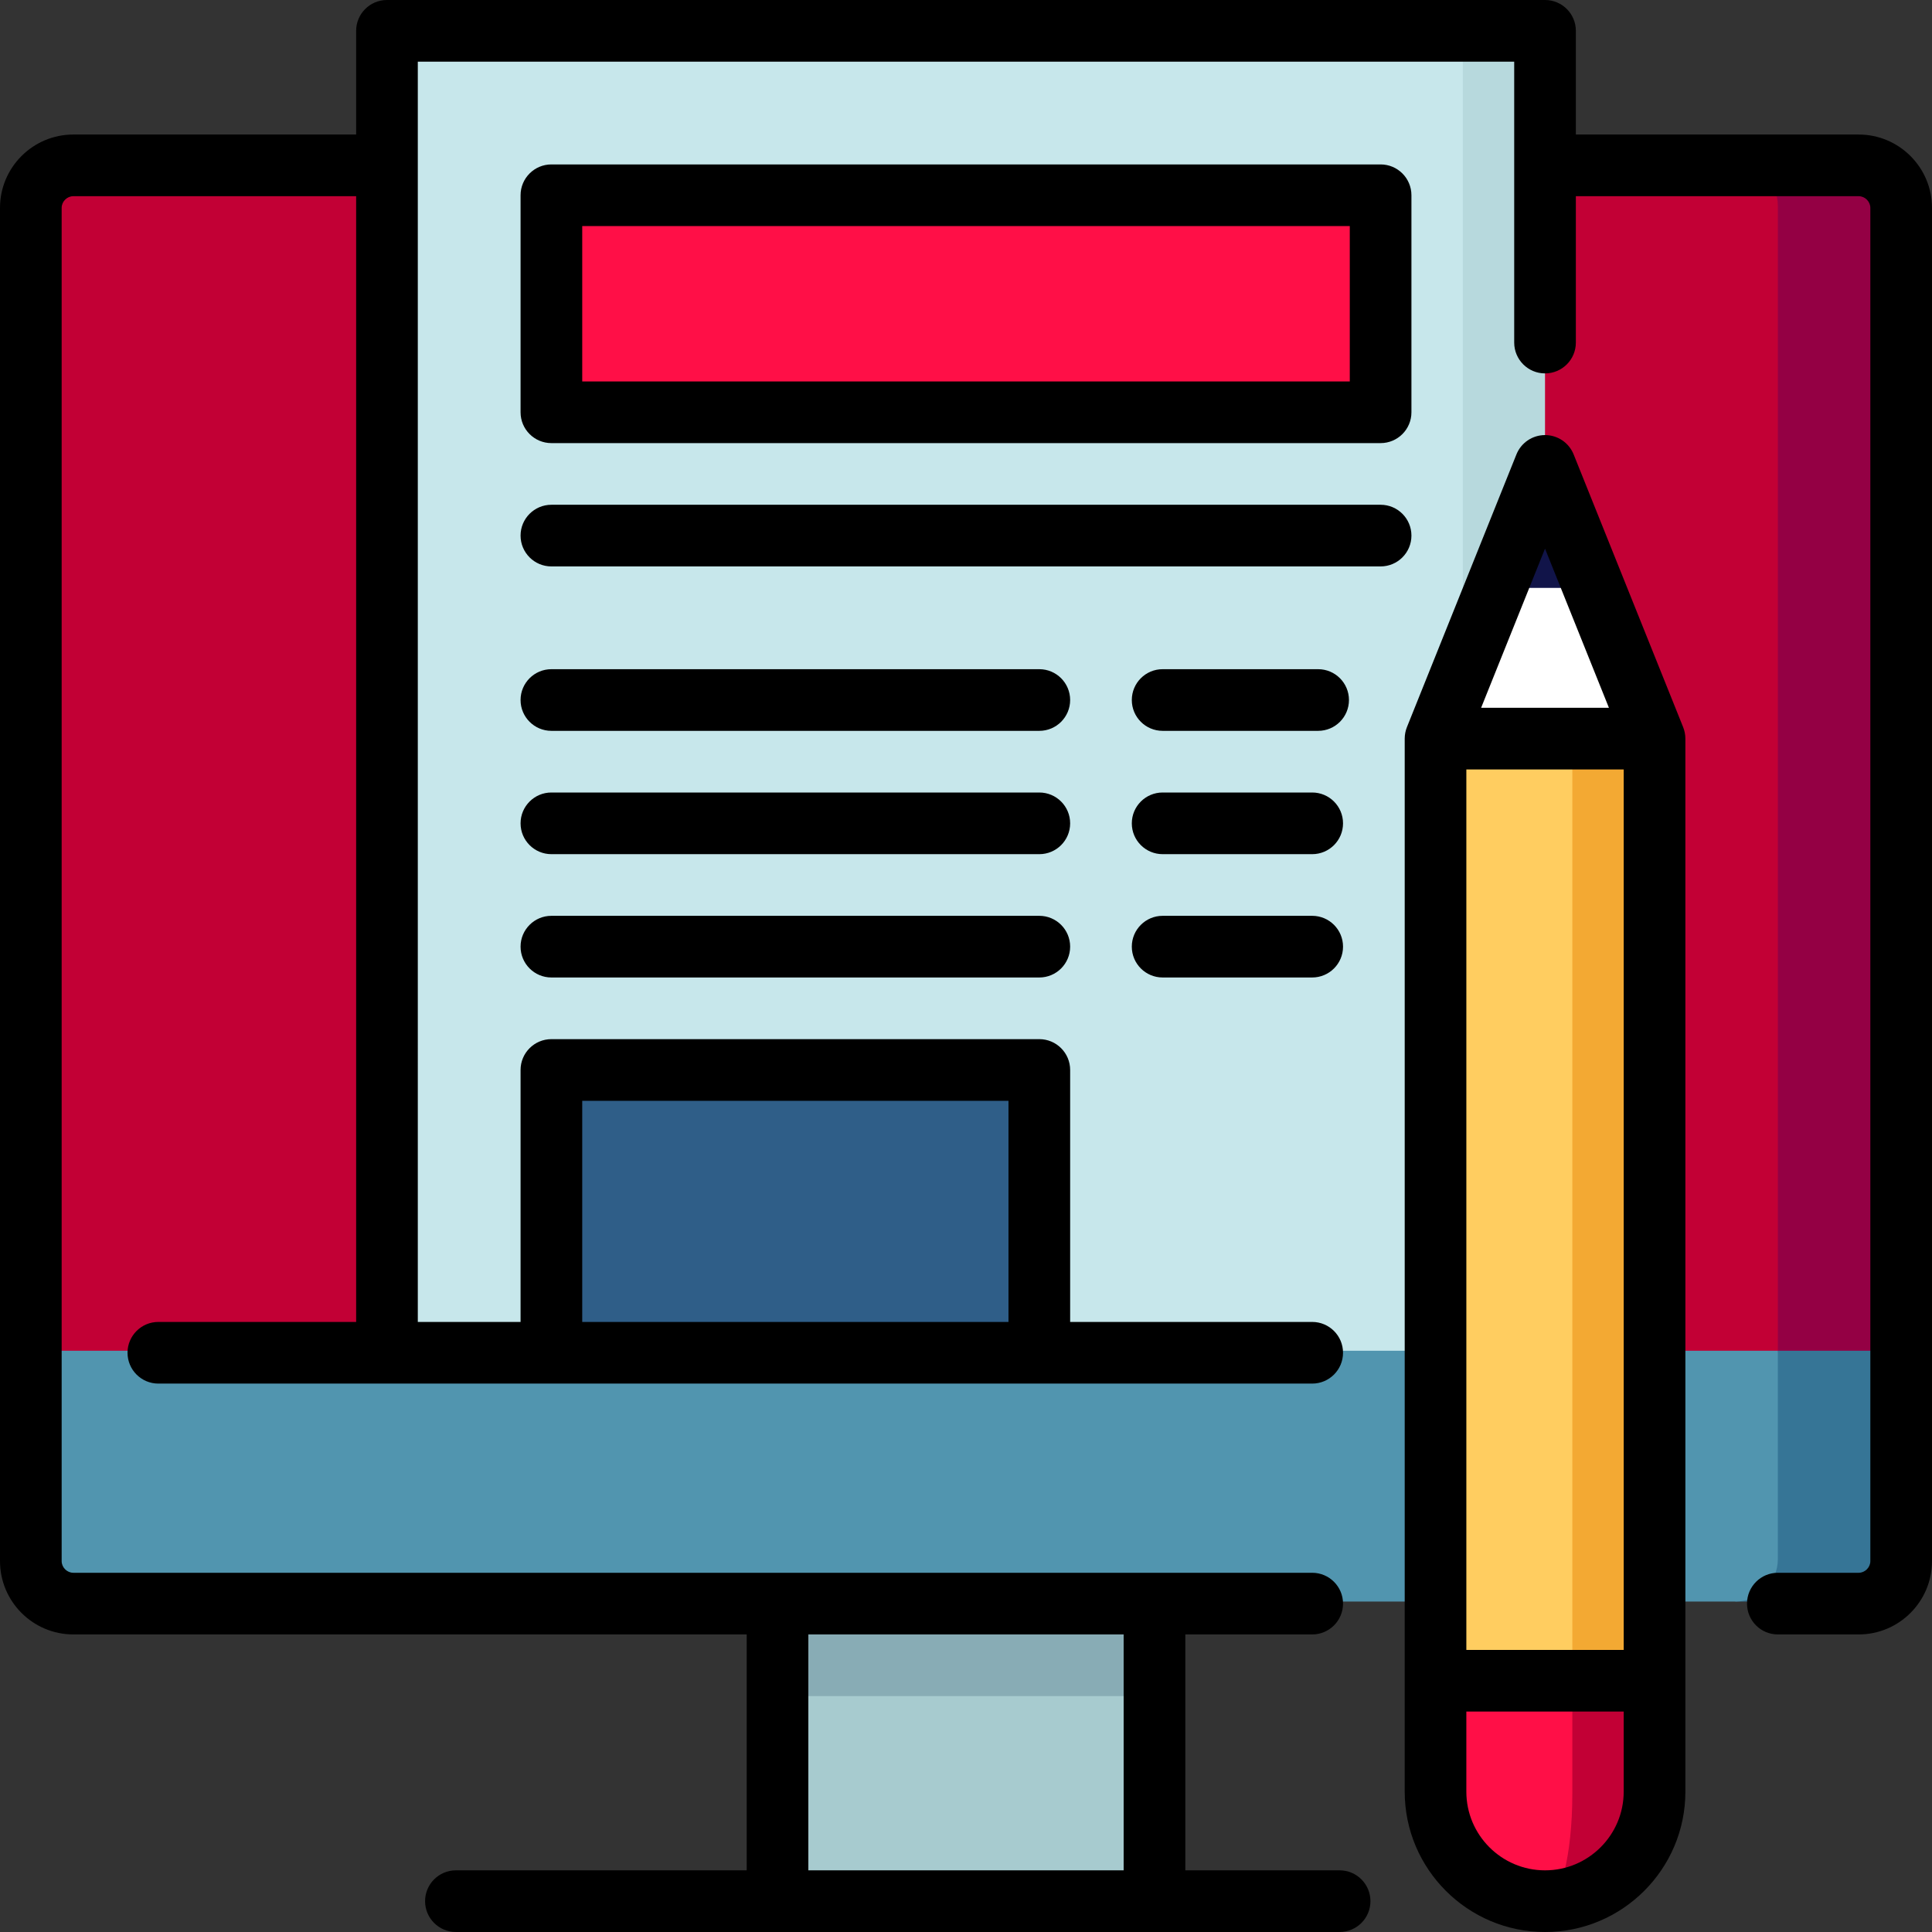
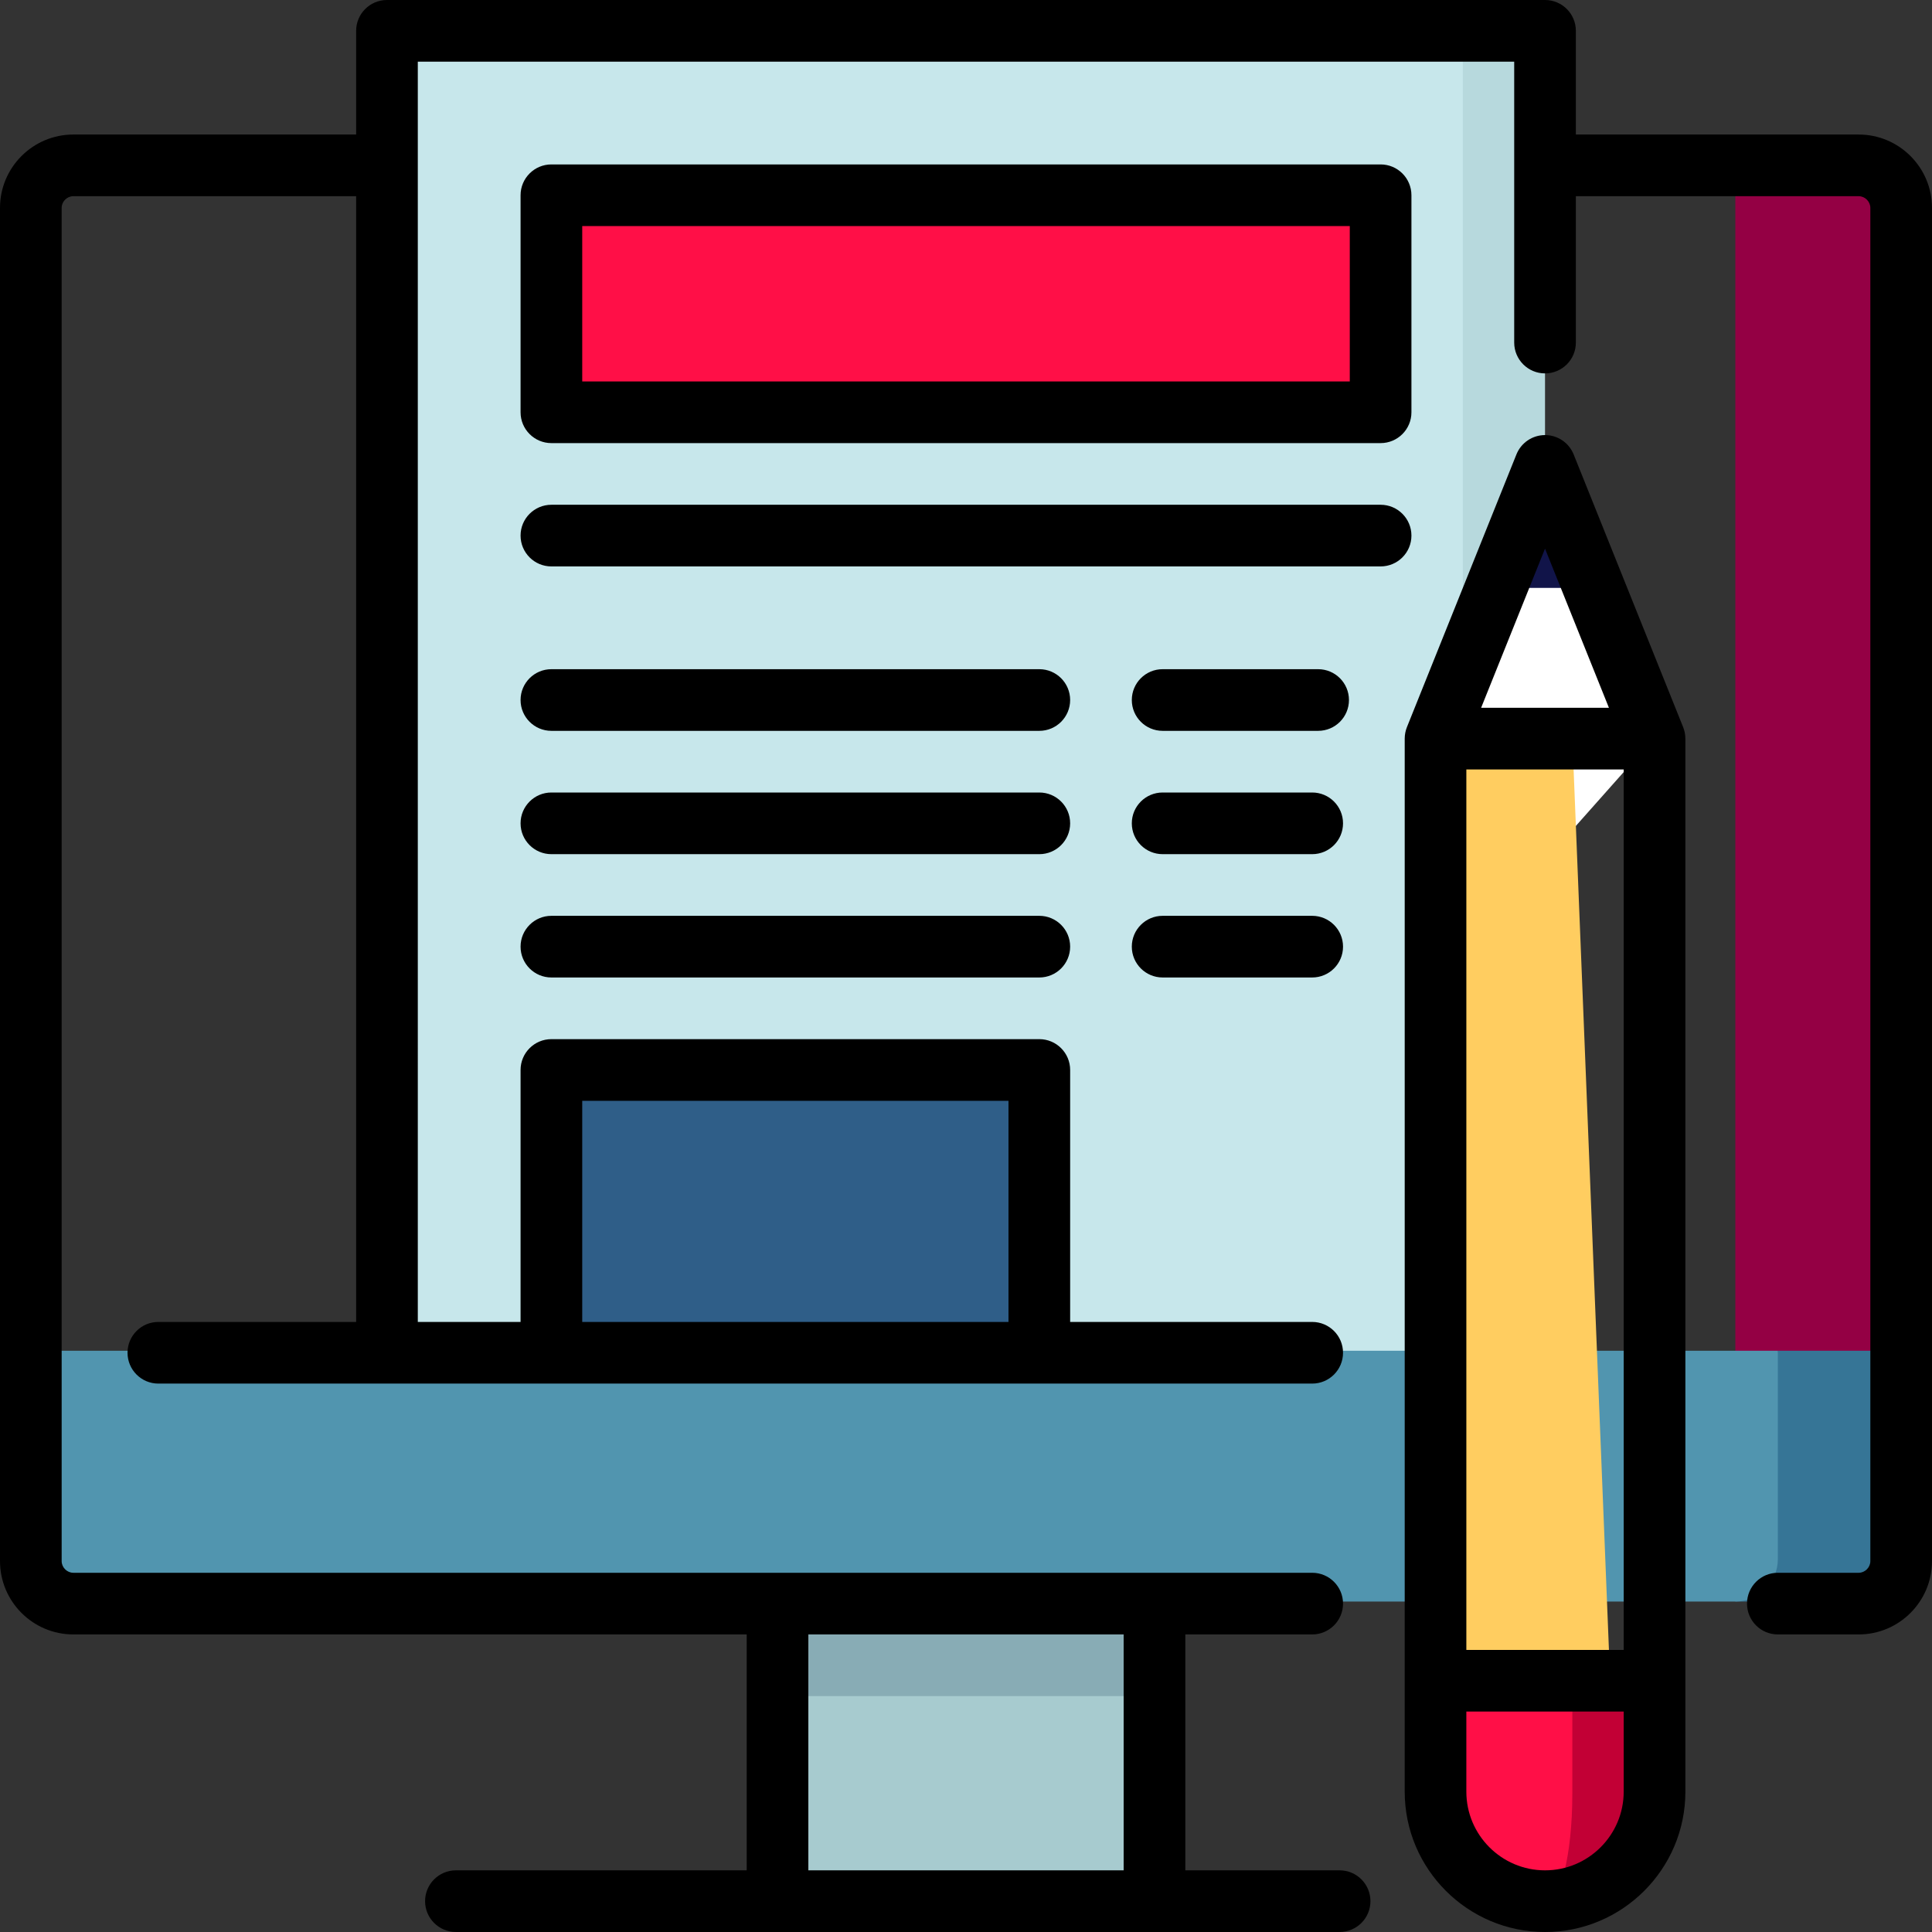
<svg xmlns="http://www.w3.org/2000/svg" version="1.1" id="Layer_1" viewBox="0 0 512.001 512.001" xml:space="preserve">
  <rect x="0" y="0" width="512.001" height="512.001" fill="#333333" stroke="none" />
  <polygon style="fill:#88ACB5;" points="305.566,395.018 305.566,449.486 256.001,471.273 206.435,449.486 206.435,395.018 " />
  <rect x="206.435" y="449.482" style="fill:#A7CBCF;" width="99.132" height="53.804" />
  <path style="fill:#940044;" d="M492.566,43.274h-32.681v336.471l43.945-21.787V54.538C503.83,48.35,498.765,43.274,492.566,43.274z" />
-   <path style="fill:#C20035;" d="M459.885,43.274H19.435c-6.198,0-11.264,5.076-11.264,11.264v303.42l32.681,16.202v5.585h430.298  V54.538C471.149,48.35,466.084,43.274,459.885,43.274z" />
  <polygon style="fill:#B7D9DD;" points="409.448,8.17 409.448,358.498 365.874,358.498 387.661,8.17 " />
  <rect x="102.553" y="8.17" style="fill:#C7E7EB;" width="285.108" height="361.221" />
  <rect x="146.128" y="51.745" style="fill:#FF0F47;" width="219.746" height="57.513" />
  <rect x="146.128" y="283.561" style="fill:#2F5E88;" width="129.307" height="85.842" />
  <path style="fill:#367596;" d="M471.149,357.958l-11.264,66.473h32.681c6.198,0,11.264-5.066,11.264-11.264v-55.209H471.149z" />
  <path style="fill:#5195AF;" d="M8.171,357.958v55.209c0,6.198,5.066,11.264,11.264,11.264h440.451  c6.198,0,11.264-5.066,11.264-11.264v-55.209H8.171z" />
  <polygon style="fill:#111449;" points="396.321,155.804 409.448,166.697 422.575,155.804 409.448,123.122 " />
  <polygon style="fill:#FFFFFF;" points="409.448,228.082 438.469,195.401 422.575,155.804 396.321,155.804 380.427,195.401 " />
  <polygon style="fill:#FFCD60;" points="380.427,445.073 380.427,195.402 416.681,195.402 427.575,466.86 " />
-   <polygon style="fill:#F3A933;" points="416.681,461.434 438.469,445.073 438.469,195.401 416.681,195.401 " />
  <path style="fill:#C20035;" d="M416.681,446.162h21.787v29.391c0,16.003-13.018,29.021-29.021,29.021L416.681,446.162z" />
  <path style="fill:#FF0F47;" d="M380.427,475.553c0,16.003,13.018,29.021,29.021,29.021c3.987,0,7.233-13.018,7.233-29.021v-29.391  h-36.254V475.553z" />
  <path d="M492.565,35.653h-74.946V8.17c0-4.513-3.657-8.17-8.17-8.17H102.552c-4.512,0-8.17,3.657-8.17,8.17v27.482H19.436  c-10.717,0-19.435,8.717-19.435,19.434v358.622c0,10.717,8.718,19.435,19.435,19.435h178.445v62.515h-77.06  c-4.512,0-8.17,3.657-8.17,8.17s3.658,8.17,8.17,8.17h234.191c4.513,0,8.17-3.657,8.17-8.17s-3.657-8.17-8.17-8.17h-40.89v-62.515  h33.625c4.513,0,8.17-3.657,8.17-8.17c0-4.513-3.657-8.17-8.17-8.17H19.436c-1.678,0-3.095-1.417-3.095-3.095V55.087  c0-1.678,1.417-3.095,3.095-3.095h74.946v298.336H41.966c-4.512,0-8.17,3.657-8.17,8.17c0,4.513,3.658,8.17,8.17,8.17h305.781  c4.513,0,8.17-3.657,8.17-8.17c0-4.513-3.657-8.17-8.17-8.17h-64.146v-66.773c0-4.513-3.657-8.17-8.17-8.17H146.126  c-4.512,0-8.17,3.657-8.17,8.17v66.773h-27.234V43.833c0-0.003,0-0.008,0-0.011c0-0.003,0-0.007,0-0.011V16.34H401.28v74.446  c0,4.513,3.658,8.17,8.17,8.17c4.513,0,8.17-3.657,8.17-8.17V51.993h74.946c1.678,0,3.095,1.417,3.095,3.095V413.71  c0,1.678-1.417,3.095-3.095,3.095h-21.417c-4.513,0-8.17,3.657-8.17,8.17c0,4.513,3.657,8.17,8.17,8.17h21.416  c10.717,0,19.435-8.718,19.435-19.435V55.087C512.001,44.37,503.282,35.653,492.565,35.653z M297.78,495.66H214.22v-62.515h83.559  V495.66z M154.297,291.726H267.26v58.603H154.297V291.726z" />
  <path d="M446.536,194.521c-0.017-0.118-0.031-0.236-0.053-0.353c-0.034-0.171-0.078-0.338-0.123-0.505  c-0.023-0.085-0.04-0.171-0.065-0.256c-0.052-0.174-0.114-0.343-0.178-0.512c-0.024-0.063-0.041-0.129-0.066-0.191l-0.04-0.1  c-0.008-0.017-0.014-0.035-0.021-0.052l-28.958-72.128c-1.244-3.096-4.245-5.125-7.582-5.125c-3.338,0-6.338,2.029-7.582,5.125  l-28.963,72.134c-0.004,0.011-0.009,0.022-0.013,0.032l-0.046,0.113c-0.027,0.069-0.047,0.141-0.073,0.21  c-0.06,0.162-0.121,0.325-0.17,0.491c-0.026,0.087-0.045,0.176-0.068,0.265c-0.044,0.166-0.088,0.329-0.121,0.499  c-0.023,0.118-0.036,0.236-0.054,0.355c-0.022,0.142-0.047,0.28-0.061,0.424c-0.026,0.266-0.04,0.533-0.04,0.801v279.062  c0,20.507,16.684,37.192,37.192,37.192c20.506,0,37.191-16.684,37.191-37.192V195.747c0-0.268-0.014-0.535-0.04-0.801  C446.584,194.802,446.558,194.662,446.536,194.521z M388.598,203.917h41.701v233.326h-41.701V203.917z M409.448,145.395  l16.936,42.182h-33.873L409.448,145.395z M409.448,495.66c-11.497,0-20.851-9.354-20.851-20.851v-21.225h41.702v21.225  C430.298,486.305,420.945,495.66,409.448,495.66z" />
  <path d="M146.126,117.428h219.749c4.513,0,8.17-3.657,8.17-8.17V51.745c0-4.513-3.657-8.17-8.17-8.17H146.126  c-4.512,0-8.17,3.657-8.17,8.17v57.513C137.956,113.771,141.614,117.428,146.126,117.428z M154.297,59.915h203.409v41.172H154.297  V59.915z" />
  <path d="M365.875,133.768H146.126c-4.512,0-8.17,3.657-8.17,8.17c0,4.513,3.658,8.17,8.17,8.17h219.749  c4.513,0,8.17-3.657,8.17-8.17C374.045,137.425,370.388,133.768,365.875,133.768z" />
  <path d="M275.43,177.343H146.126c-4.512,0-8.17,3.657-8.17,8.17s3.658,8.17,8.17,8.17H275.43c4.513,0,8.17-3.657,8.17-8.17  S279.943,177.343,275.43,177.343z" />
  <path d="M349.32,177.343h-41.208c-4.513,0-8.17,3.657-8.17,8.17s3.657,8.17,8.17,8.17h41.208c4.513,0,8.17-3.657,8.17-8.17  S353.833,177.343,349.32,177.343z" />
  <path d="M275.43,210.023H146.126c-4.512,0-8.17,3.657-8.17,8.17s3.658,8.17,8.17,8.17H275.43c4.513,0,8.17-3.657,8.17-8.17  S279.943,210.023,275.43,210.023z" />
  <path d="M347.747,210.023h-39.635c-4.513,0-8.17,3.657-8.17,8.17s3.657,8.17,8.17,8.17h39.635c4.513,0,8.17-3.657,8.17-8.17  S352.259,210.023,347.747,210.023z" />
  <path d="M275.43,242.704H146.126c-4.512,0-8.17,3.657-8.17,8.17s3.658,8.17,8.17,8.17H275.43c4.513,0,8.17-3.657,8.17-8.17  S279.943,242.704,275.43,242.704z" />
  <path d="M347.747,242.704h-39.635c-4.513,0-8.17,3.657-8.17,8.17s3.657,8.17,8.17,8.17h39.635c4.513,0,8.17-3.657,8.17-8.17  S352.259,242.704,347.747,242.704z" />
</svg>